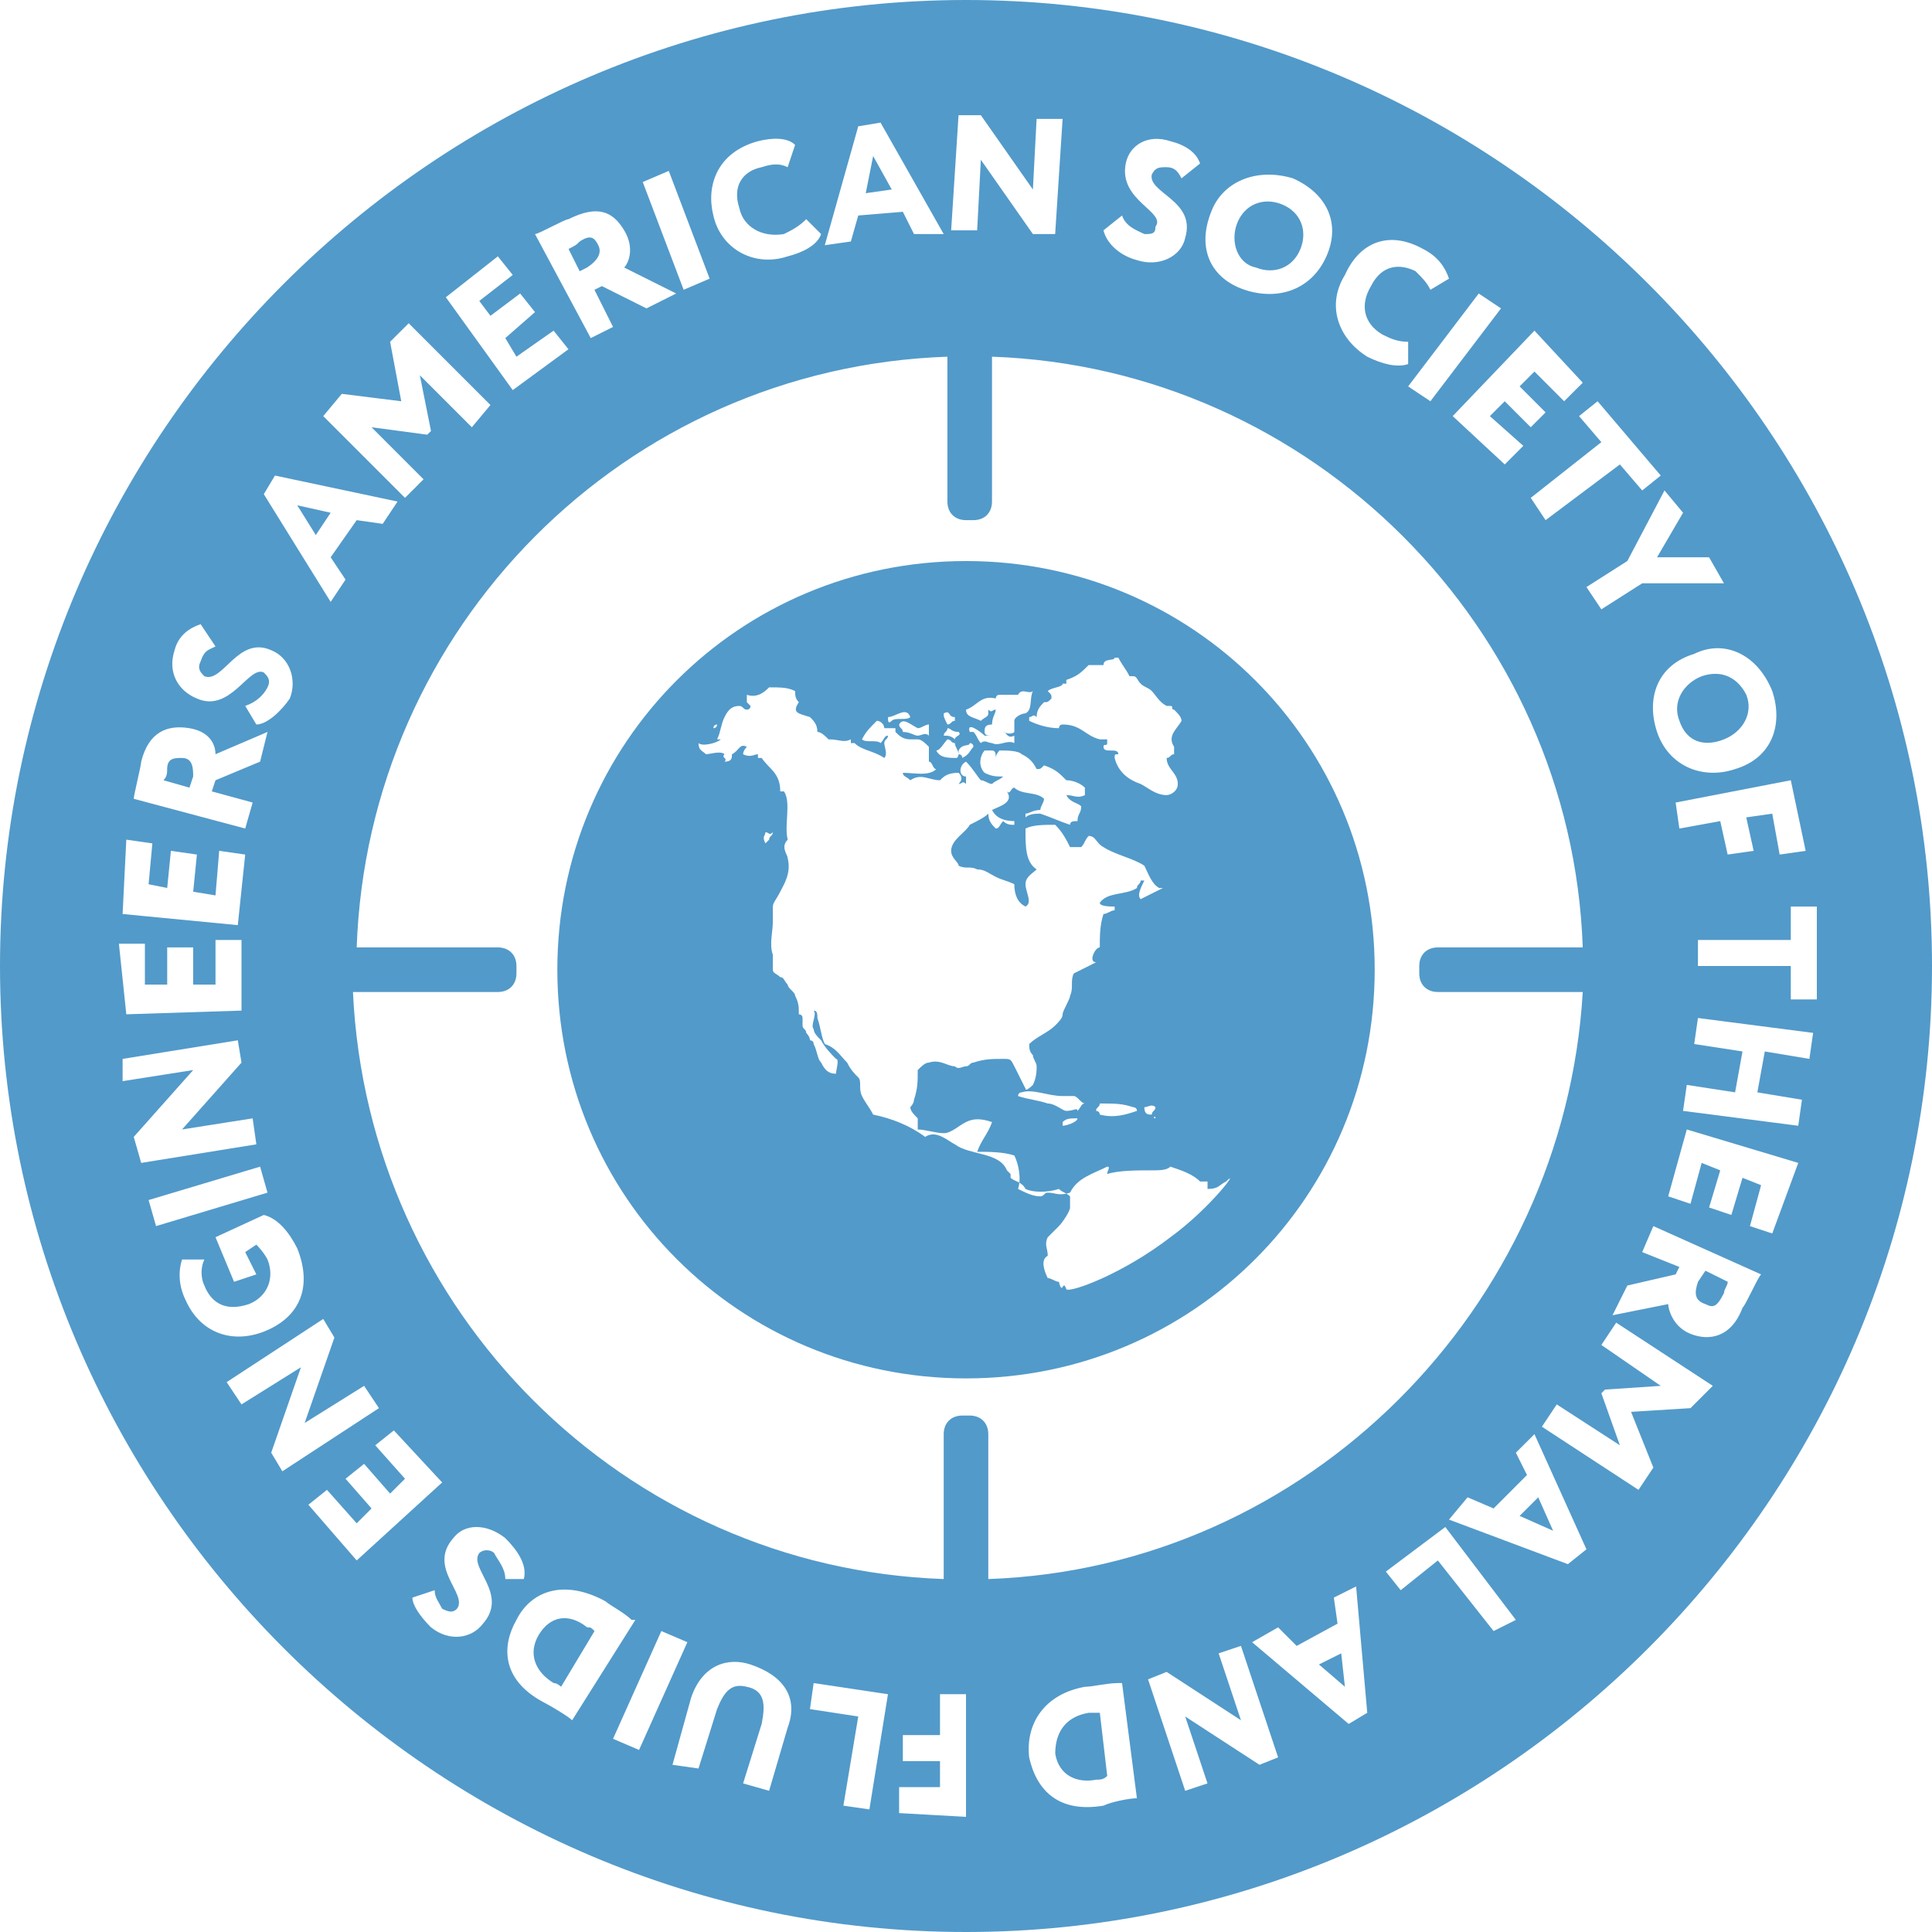
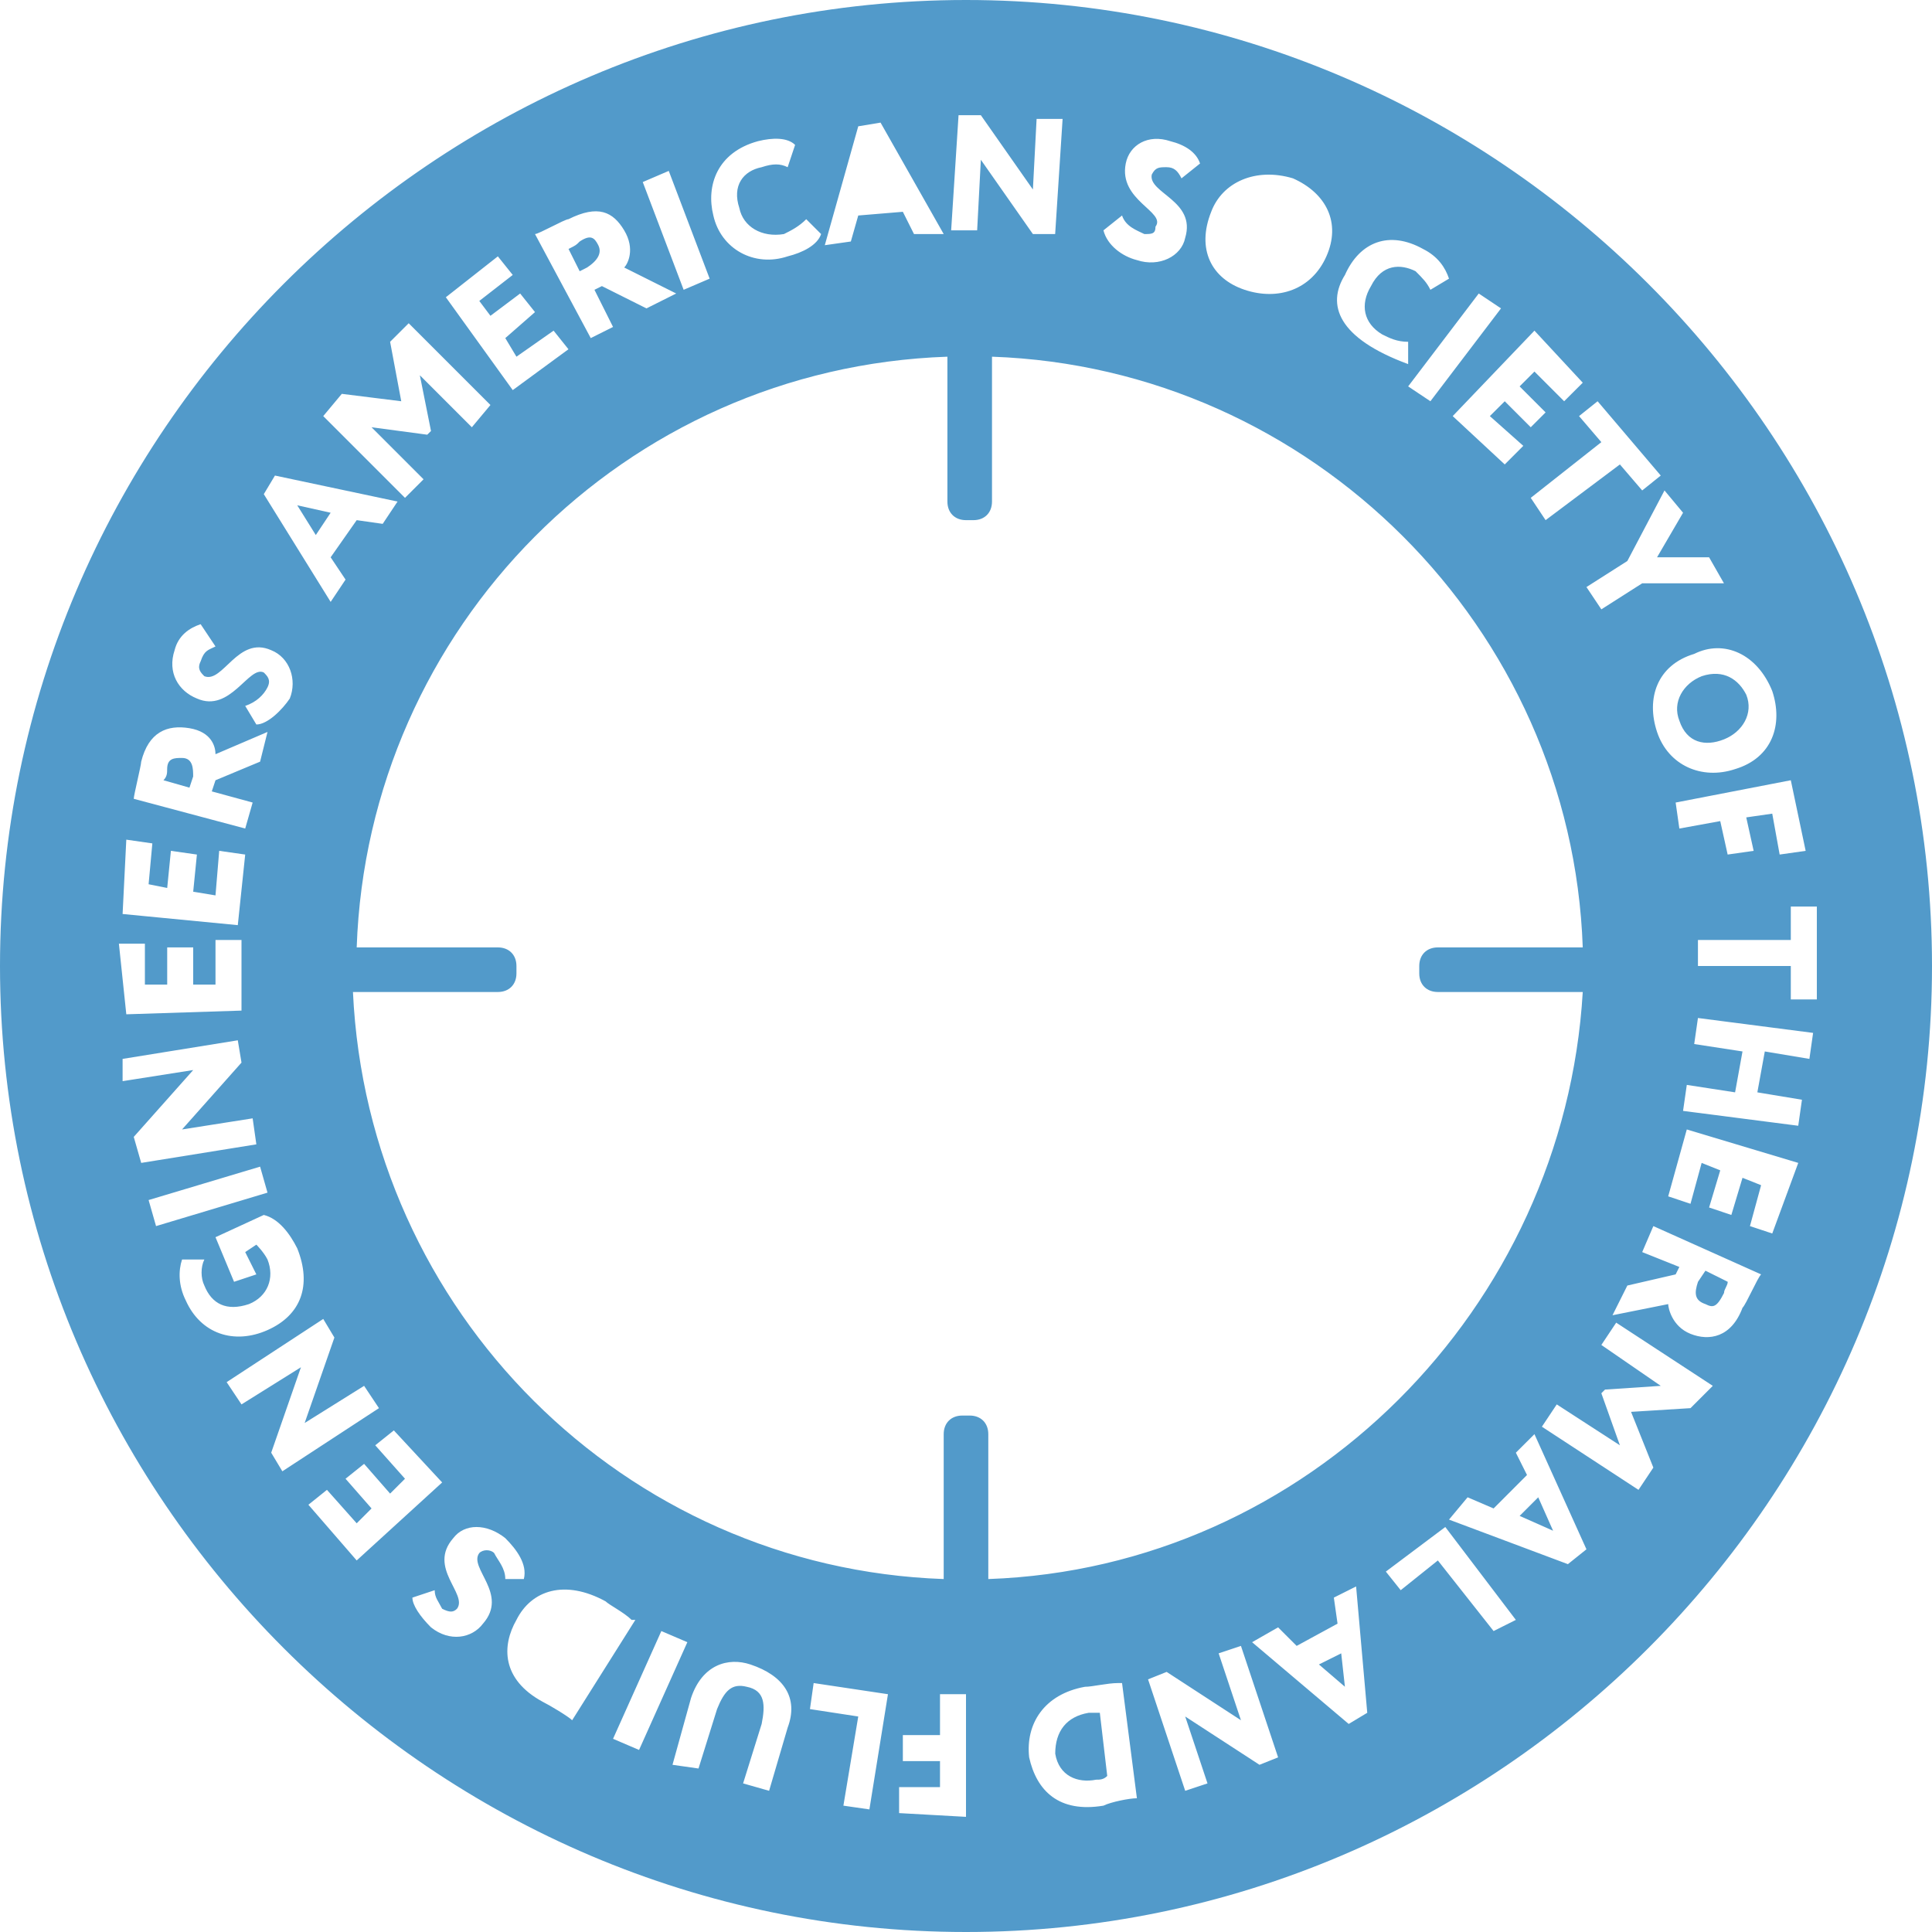
<svg xmlns="http://www.w3.org/2000/svg" width="48" height="48" viewBox="0 0 48 48" fill="none">
  <path d="M27.048 42.554C26.494 42.647 26.217 43.016 26.217 43.57C26.309 44.123 26.771 44.308 27.232 44.216C27.325 44.216 27.417 44.216 27.509 44.123L27.325 42.554C27.232 42.554 27.14 42.554 27.048 42.554Z" fill="#529ACA" />
  <path d="M4.522 18.831C4.338 18.831 4.153 18.831 4.153 19.108C4.153 19.2 4.153 19.292 4.061 19.385L4.707 19.569L4.799 19.292C4.799 19.108 4.799 18.831 4.522 18.831Z" fill="#529ACA" />
-   <path d="M13.387 40.615C13.11 41.077 13.294 41.538 13.756 41.815C13.848 41.815 13.94 41.907 13.94 41.907L14.771 40.523C14.679 40.431 14.679 40.431 14.587 40.431C14.125 40.061 13.664 40.154 13.387 40.615Z" fill="#529ACA" />
  <path d="M7.385 12.554L7.846 13.293L8.215 12.739L7.385 12.554Z" fill="#529ACA" />
  <path d="M32.768 41.353L33.414 41.907L33.322 41.077L32.768 41.353Z" fill="#529ACA" />
-   <path d="M31.202 6.646C31.663 6.831 32.125 6.646 32.31 6.184C32.494 5.723 32.31 5.261 31.848 5.077C31.387 4.892 30.925 5.077 30.74 5.538C30.556 6 30.74 6.554 31.202 6.646Z" fill="#529ACA" />
  <path d="M42.278 16.8C41.817 16.984 41.54 17.446 41.724 17.907C41.909 18.461 42.371 18.553 42.832 18.369C43.294 18.184 43.571 17.723 43.386 17.261C43.201 16.892 42.832 16.615 42.278 16.8Z" fill="#529ACA" />
-   <path d="M21.693 3.877L21.509 4.8L22.155 4.708L21.693 3.877Z" fill="#529ACA" />
  <path d="M14.864 6.092C14.771 5.908 14.679 5.816 14.402 6C14.31 6.092 14.31 6.092 14.125 6.185L14.402 6.739L14.586 6.646C14.864 6.462 14.956 6.277 14.864 6.092Z" fill="#529ACA" />
  <path d="M42.371 32.4C42.556 32.492 42.648 32.492 42.833 32.123C42.833 32.031 42.925 31.939 42.925 31.846L42.371 31.57L42.186 31.846C42.094 32.123 42.094 32.308 42.371 32.4Z" fill="#529ACA" />
-   <path d="M24 0C10.8 0 0 10.8 0 24C0 37.2 10.8 48 24 48C37.2 48 48 37.2 48 24C48 10.8 37.2 0 24 0ZM45.139 24.831H44.492V24H42.185V23.354H44.492V22.523H45.139V24.831ZM44.861 21.139L44.215 21.231L44.031 20.215L43.385 20.308L43.569 21.139L42.923 21.231L42.739 20.4L41.723 20.585L41.631 19.939L44.492 19.385L44.861 21.139ZM44.031 17.169C44.308 18 44.031 18.831 43.108 19.108C42.277 19.385 41.446 19.015 41.169 18.185C40.892 17.354 41.169 16.523 42.092 16.246C42.831 15.877 43.661 16.246 44.031 17.169ZM41.815 12.739L41.169 13.846H42.462L42.831 14.492H40.8L39.785 15.139L39.415 14.585L40.431 13.938L41.354 12.185L41.815 12.739ZM41.261 11.815L40.8 12.185L40.246 11.539L38.4 12.923L38.031 12.369L39.785 10.985L39.231 10.338L39.692 9.969L41.261 11.815ZM39.323 9.508L38.861 9.969L38.123 9.231L37.754 9.6L38.4 10.246L38.031 10.615L37.385 9.969L37.015 10.338L37.846 11.077L37.385 11.539L36.092 10.338L38.123 8.215L39.323 9.508ZM37.292 7.662L35.538 9.969L34.985 9.6L36.739 7.292L37.292 7.662ZM35.354 6.185C35.723 6.369 35.908 6.646 36 6.923L35.538 7.2C35.446 7.015 35.354 6.923 35.169 6.738C34.8 6.554 34.339 6.554 34.062 7.108C33.785 7.569 33.877 8.031 34.339 8.308C34.523 8.4 34.708 8.492 34.985 8.492V9.046C34.708 9.138 34.339 9.046 33.969 8.862C33.231 8.4 32.954 7.569 33.415 6.831C33.785 6 34.523 5.723 35.354 6.185ZM30.092 5.262C30.369 4.523 31.2 4.154 32.123 4.431C32.954 4.8 33.323 5.538 32.954 6.369C32.585 7.2 31.754 7.477 30.923 7.2C30.092 6.923 29.723 6.185 30.092 5.262ZM27.969 4.062C28.061 3.6 28.523 3.323 29.077 3.508C29.446 3.6 29.723 3.785 29.815 4.062L29.354 4.431C29.262 4.246 29.169 4.154 28.985 4.154C28.8 4.154 28.708 4.154 28.615 4.338C28.523 4.8 29.723 4.985 29.446 5.908C29.354 6.369 28.8 6.646 28.246 6.462C27.877 6.369 27.508 6.092 27.415 5.723L27.877 5.354C27.969 5.631 28.246 5.723 28.431 5.815C28.615 5.815 28.708 5.815 28.708 5.631C28.985 5.262 27.785 4.985 27.969 4.062ZM23.815 2.862H24.369L25.662 4.708L25.754 2.954H26.4L26.215 5.815H25.662L24.369 3.969L24.277 5.723H23.631L23.815 2.862ZM21.323 3.138L21.877 3.046L23.446 5.815H22.708L22.431 5.262L21.323 5.354L21.139 6L20.492 6.092L21.323 3.138ZM18.831 3.508C19.2 3.415 19.569 3.415 19.754 3.6L19.569 4.154C19.385 4.062 19.2 4.062 18.923 4.154C18.462 4.246 18.185 4.615 18.369 5.169C18.462 5.631 18.923 5.908 19.477 5.815C19.662 5.723 19.846 5.631 20.031 5.446L20.4 5.815C20.308 6.092 19.939 6.277 19.569 6.369C18.738 6.646 17.908 6.185 17.723 5.354C17.538 4.615 17.815 3.785 18.831 3.508ZM16.615 4.246L17.631 6.923L16.985 7.2L15.969 4.523L16.615 4.246ZM14.123 5.446C14.861 5.077 15.231 5.262 15.508 5.723C15.785 6.185 15.6 6.554 15.508 6.646L16.8 7.292L16.061 7.662L14.954 7.108L14.769 7.2L15.231 8.123L14.677 8.4L13.292 5.815C13.385 5.815 14.031 5.446 14.123 5.446ZM12.369 6.369L12.739 6.831L11.908 7.477L12.185 7.846L12.923 7.292L13.292 7.754L12.554 8.4L12.831 8.862L13.754 8.215L14.123 8.677L12.739 9.692L11.077 7.385L12.369 6.369ZM8.492 9.785L9.969 9.969L9.692 8.492L10.154 8.031L12.185 10.062L11.723 10.615L10.431 9.323L10.708 10.708L10.615 10.8L9.231 10.615L10.523 11.908L10.062 12.369L8.031 10.338L8.492 9.785ZM6.831 11.815L9.877 12.461L9.508 13.015L8.862 12.923L8.215 13.846L8.585 14.4L8.215 14.954L6.554 12.277L6.831 11.815ZM4.338 16.154C4.431 15.785 4.708 15.6 4.985 15.508L5.354 16.061C5.169 16.154 5.077 16.154 4.985 16.431C4.892 16.615 4.985 16.708 5.077 16.8C5.538 16.985 5.908 15.785 6.738 16.154C7.2 16.338 7.385 16.892 7.2 17.354C7.015 17.631 6.646 18 6.369 18L6.092 17.538C6.369 17.446 6.554 17.262 6.646 17.077C6.738 16.892 6.646 16.8 6.554 16.708C6.185 16.523 5.723 17.723 4.892 17.354C4.431 17.169 4.154 16.708 4.338 16.154ZM3.508 18.923C3.692 18.185 4.154 18 4.708 18.092C5.262 18.185 5.354 18.554 5.354 18.738L6.646 18.185L6.462 18.923L5.354 19.385L5.262 19.662L6.277 19.939L6.092 20.585L3.323 19.846C3.323 19.754 3.508 19.015 3.508 18.923ZM3.138 20.861L3.785 20.954L3.692 21.969L4.154 22.061L4.246 21.139L4.892 21.231L4.8 22.154L5.354 22.246L5.446 21.139L6.092 21.231L5.908 22.985L3.046 22.708L3.138 20.861ZM2.954 23.446H3.6V24.462H4.154V23.538H4.8V24.462H5.354V23.354H6V25.108L3.138 25.2L2.954 23.446ZM3.323 28.246L4.8 26.585L3.046 26.861V26.308L5.908 25.846L6 26.4L4.523 28.061L6.277 27.785L6.369 28.431L3.508 28.892L3.323 28.246ZM3.692 29.815L6.462 28.985L6.646 29.631L3.877 30.462L3.692 29.815ZM4.615 32.308C4.431 31.939 4.431 31.569 4.523 31.292H5.077C4.985 31.477 4.985 31.754 5.077 31.939C5.262 32.4 5.631 32.585 6.185 32.4C6.646 32.215 6.831 31.754 6.646 31.292C6.554 31.108 6.369 30.923 6.369 30.923L6.092 31.108L6.369 31.662L5.815 31.846L5.354 30.738L6.554 30.185C6.923 30.277 7.2 30.646 7.385 31.015C7.754 31.939 7.477 32.677 6.646 33.046C5.815 33.415 4.985 33.139 4.615 32.308ZM7.015 36.554L6.738 36.092L7.477 33.969L6 34.892L5.631 34.339L8.031 32.769L8.308 33.231L7.569 35.354L9.046 34.431L9.415 34.985L7.015 36.554ZM7.662 37.385L8.123 37.015L8.862 37.846L9.231 37.477L8.585 36.739L9.046 36.369L9.692 37.108L10.062 36.739L9.323 35.908L9.785 35.538L10.985 36.831L8.862 38.769L7.662 37.385ZM12.277 38.585C12.185 38.492 12 38.492 11.908 38.585C11.631 38.954 12.646 39.6 12 40.339C11.723 40.708 11.169 40.8 10.708 40.431C10.431 40.154 10.246 39.877 10.246 39.692L10.8 39.508C10.8 39.692 10.892 39.785 10.985 39.969C11.169 40.062 11.261 40.062 11.354 39.969C11.631 39.6 10.615 38.954 11.261 38.215C11.539 37.846 12.092 37.846 12.554 38.215C12.831 38.492 13.108 38.861 13.015 39.231H12.554C12.554 38.954 12.369 38.769 12.277 38.585ZM14.215 42.739C14.123 42.646 13.662 42.369 13.477 42.277C12.461 41.723 12.461 40.892 12.831 40.246C13.2 39.508 14.031 39.231 15.046 39.785C15.139 39.877 15.508 40.062 15.692 40.246H15.785L14.215 42.739ZM15.231 43.2L16.431 40.523L17.077 40.8L15.877 43.477L15.231 43.2ZM19.569 42.923L19.108 44.492L18.462 44.308L18.923 42.831C19.015 42.369 19.015 42 18.554 41.908C18.185 41.815 18 42 17.815 42.462L17.354 43.938L16.708 43.846L17.169 42.185C17.446 41.354 18.092 41.169 18.646 41.354C19.477 41.631 19.846 42.185 19.569 42.923ZM21.6 44.954L20.954 44.861L21.323 42.646L20.123 42.462L20.215 41.815L22.061 42.092L21.6 44.954ZM24 45.139L22.338 45.046V44.4H23.354V43.754H22.431V43.108H23.354V42.092H24V45.139ZM24.092 35.169H23.908C23.631 35.169 23.446 35.354 23.446 35.631V39.231C15.508 38.954 9.138 32.585 8.769 24.646H12.369C12.646 24.646 12.831 24.462 12.831 24.185V24C12.831 23.723 12.646 23.538 12.369 23.538H8.862C9.138 15.6 15.508 9.138 23.538 8.862V12.461C23.538 12.739 23.723 12.923 24 12.923H24.185C24.462 12.923 24.646 12.739 24.646 12.461V8.862C32.585 9.138 39.046 15.6 39.323 23.538H35.723C35.446 23.538 35.261 23.723 35.261 24V24.185C35.261 24.462 35.446 24.646 35.723 24.646H39.323C38.861 32.492 32.492 38.954 24.554 39.231V35.631C24.554 35.354 24.369 35.169 24.092 35.169ZM28.246 44.677C28.061 44.677 27.6 44.769 27.415 44.861C26.308 45.046 25.754 44.492 25.569 43.661C25.477 42.831 25.939 42.092 26.954 41.908C27.139 41.908 27.508 41.815 27.785 41.815H27.877L28.246 44.677ZM31.292 43.846L29.446 42.646L30 44.308L29.446 44.492L28.523 41.723L28.985 41.538L30.831 42.739L30.277 41.077L30.831 40.892L31.754 43.661L31.292 43.846ZM33.508 42.831L31.108 40.8L31.754 40.431L32.215 40.892L33.231 40.339L33.139 39.692L33.692 39.415L33.969 42.554L33.508 42.831ZM37.108 40.523L35.723 38.769L34.8 39.508L34.431 39.046L35.908 37.938L37.661 40.246L37.108 40.523ZM38.954 38.861L36 37.754L36.462 37.2L37.108 37.477L37.938 36.646L37.661 36.092L38.123 35.631L39.415 38.492L38.954 38.861ZM42 34.985L40.523 35.077L41.077 36.462L40.708 37.015L38.308 35.446L38.677 34.892L40.246 35.908L39.785 34.615L39.877 34.523L41.261 34.431L39.785 33.415L40.154 32.861L42.554 34.431L42 34.985ZM43.292 32.492C43.015 33.231 42.462 33.323 42 33.139C41.538 32.954 41.446 32.492 41.446 32.4L40.062 32.677L40.431 31.939L41.631 31.662L41.723 31.477L40.8 31.108L41.077 30.462L43.754 31.662C43.661 31.754 43.385 32.4 43.292 32.492ZM44.031 30.646L43.477 30.462L43.754 29.446L43.292 29.262L43.015 30.185L42.462 30L42.739 29.077L42.277 28.892L42 29.908L41.446 29.723L41.908 28.061L44.677 28.892L44.031 30.646ZM44.954 26.308L43.846 26.123L43.661 27.139L44.769 27.323L44.677 27.969L41.815 27.6L41.908 26.954L43.108 27.139L43.292 26.123L42.092 25.939L42.185 25.292L45.046 25.662L44.954 26.308Z" fill="#529ACA" />
+   <path d="M24 0C10.8 0 0 10.8 0 24C0 37.2 10.8 48 24 48C37.2 48 48 37.2 48 24C48 10.8 37.2 0 24 0ZM45.139 24.831H44.492V24H42.185V23.354H44.492V22.523H45.139V24.831ZM44.861 21.139L44.215 21.231L44.031 20.215L43.385 20.308L43.569 21.139L42.923 21.231L42.739 20.4L41.723 20.585L41.631 19.939L44.492 19.385L44.861 21.139ZM44.031 17.169C44.308 18 44.031 18.831 43.108 19.108C42.277 19.385 41.446 19.015 41.169 18.185C40.892 17.354 41.169 16.523 42.092 16.246C42.831 15.877 43.661 16.246 44.031 17.169ZM41.815 12.739L41.169 13.846H42.462L42.831 14.492H40.8L39.785 15.139L39.415 14.585L40.431 13.938L41.354 12.185L41.815 12.739ZM41.261 11.815L40.8 12.185L40.246 11.539L38.4 12.923L38.031 12.369L39.785 10.985L39.231 10.338L39.692 9.969L41.261 11.815ZM39.323 9.508L38.861 9.969L38.123 9.231L37.754 9.6L38.4 10.246L38.031 10.615L37.385 9.969L37.015 10.338L37.846 11.077L37.385 11.539L36.092 10.338L38.123 8.215L39.323 9.508ZM37.292 7.662L35.538 9.969L34.985 9.6L36.739 7.292L37.292 7.662ZM35.354 6.185C35.723 6.369 35.908 6.646 36 6.923L35.538 7.2C35.446 7.015 35.354 6.923 35.169 6.738C34.8 6.554 34.339 6.554 34.062 7.108C33.785 7.569 33.877 8.031 34.339 8.308C34.523 8.4 34.708 8.492 34.985 8.492V9.046C33.231 8.4 32.954 7.569 33.415 6.831C33.785 6 34.523 5.723 35.354 6.185ZM30.092 5.262C30.369 4.523 31.2 4.154 32.123 4.431C32.954 4.8 33.323 5.538 32.954 6.369C32.585 7.2 31.754 7.477 30.923 7.2C30.092 6.923 29.723 6.185 30.092 5.262ZM27.969 4.062C28.061 3.6 28.523 3.323 29.077 3.508C29.446 3.6 29.723 3.785 29.815 4.062L29.354 4.431C29.262 4.246 29.169 4.154 28.985 4.154C28.8 4.154 28.708 4.154 28.615 4.338C28.523 4.8 29.723 4.985 29.446 5.908C29.354 6.369 28.8 6.646 28.246 6.462C27.877 6.369 27.508 6.092 27.415 5.723L27.877 5.354C27.969 5.631 28.246 5.723 28.431 5.815C28.615 5.815 28.708 5.815 28.708 5.631C28.985 5.262 27.785 4.985 27.969 4.062ZM23.815 2.862H24.369L25.662 4.708L25.754 2.954H26.4L26.215 5.815H25.662L24.369 3.969L24.277 5.723H23.631L23.815 2.862ZM21.323 3.138L21.877 3.046L23.446 5.815H22.708L22.431 5.262L21.323 5.354L21.139 6L20.492 6.092L21.323 3.138ZM18.831 3.508C19.2 3.415 19.569 3.415 19.754 3.6L19.569 4.154C19.385 4.062 19.2 4.062 18.923 4.154C18.462 4.246 18.185 4.615 18.369 5.169C18.462 5.631 18.923 5.908 19.477 5.815C19.662 5.723 19.846 5.631 20.031 5.446L20.4 5.815C20.308 6.092 19.939 6.277 19.569 6.369C18.738 6.646 17.908 6.185 17.723 5.354C17.538 4.615 17.815 3.785 18.831 3.508ZM16.615 4.246L17.631 6.923L16.985 7.2L15.969 4.523L16.615 4.246ZM14.123 5.446C14.861 5.077 15.231 5.262 15.508 5.723C15.785 6.185 15.6 6.554 15.508 6.646L16.8 7.292L16.061 7.662L14.954 7.108L14.769 7.2L15.231 8.123L14.677 8.4L13.292 5.815C13.385 5.815 14.031 5.446 14.123 5.446ZM12.369 6.369L12.739 6.831L11.908 7.477L12.185 7.846L12.923 7.292L13.292 7.754L12.554 8.4L12.831 8.862L13.754 8.215L14.123 8.677L12.739 9.692L11.077 7.385L12.369 6.369ZM8.492 9.785L9.969 9.969L9.692 8.492L10.154 8.031L12.185 10.062L11.723 10.615L10.431 9.323L10.708 10.708L10.615 10.8L9.231 10.615L10.523 11.908L10.062 12.369L8.031 10.338L8.492 9.785ZM6.831 11.815L9.877 12.461L9.508 13.015L8.862 12.923L8.215 13.846L8.585 14.4L8.215 14.954L6.554 12.277L6.831 11.815ZM4.338 16.154C4.431 15.785 4.708 15.6 4.985 15.508L5.354 16.061C5.169 16.154 5.077 16.154 4.985 16.431C4.892 16.615 4.985 16.708 5.077 16.8C5.538 16.985 5.908 15.785 6.738 16.154C7.2 16.338 7.385 16.892 7.2 17.354C7.015 17.631 6.646 18 6.369 18L6.092 17.538C6.369 17.446 6.554 17.262 6.646 17.077C6.738 16.892 6.646 16.8 6.554 16.708C6.185 16.523 5.723 17.723 4.892 17.354C4.431 17.169 4.154 16.708 4.338 16.154ZM3.508 18.923C3.692 18.185 4.154 18 4.708 18.092C5.262 18.185 5.354 18.554 5.354 18.738L6.646 18.185L6.462 18.923L5.354 19.385L5.262 19.662L6.277 19.939L6.092 20.585L3.323 19.846C3.323 19.754 3.508 19.015 3.508 18.923ZM3.138 20.861L3.785 20.954L3.692 21.969L4.154 22.061L4.246 21.139L4.892 21.231L4.8 22.154L5.354 22.246L5.446 21.139L6.092 21.231L5.908 22.985L3.046 22.708L3.138 20.861ZM2.954 23.446H3.6V24.462H4.154V23.538H4.8V24.462H5.354V23.354H6V25.108L3.138 25.2L2.954 23.446ZM3.323 28.246L4.8 26.585L3.046 26.861V26.308L5.908 25.846L6 26.4L4.523 28.061L6.277 27.785L6.369 28.431L3.508 28.892L3.323 28.246ZM3.692 29.815L6.462 28.985L6.646 29.631L3.877 30.462L3.692 29.815ZM4.615 32.308C4.431 31.939 4.431 31.569 4.523 31.292H5.077C4.985 31.477 4.985 31.754 5.077 31.939C5.262 32.4 5.631 32.585 6.185 32.4C6.646 32.215 6.831 31.754 6.646 31.292C6.554 31.108 6.369 30.923 6.369 30.923L6.092 31.108L6.369 31.662L5.815 31.846L5.354 30.738L6.554 30.185C6.923 30.277 7.2 30.646 7.385 31.015C7.754 31.939 7.477 32.677 6.646 33.046C5.815 33.415 4.985 33.139 4.615 32.308ZM7.015 36.554L6.738 36.092L7.477 33.969L6 34.892L5.631 34.339L8.031 32.769L8.308 33.231L7.569 35.354L9.046 34.431L9.415 34.985L7.015 36.554ZM7.662 37.385L8.123 37.015L8.862 37.846L9.231 37.477L8.585 36.739L9.046 36.369L9.692 37.108L10.062 36.739L9.323 35.908L9.785 35.538L10.985 36.831L8.862 38.769L7.662 37.385ZM12.277 38.585C12.185 38.492 12 38.492 11.908 38.585C11.631 38.954 12.646 39.6 12 40.339C11.723 40.708 11.169 40.8 10.708 40.431C10.431 40.154 10.246 39.877 10.246 39.692L10.8 39.508C10.8 39.692 10.892 39.785 10.985 39.969C11.169 40.062 11.261 40.062 11.354 39.969C11.631 39.6 10.615 38.954 11.261 38.215C11.539 37.846 12.092 37.846 12.554 38.215C12.831 38.492 13.108 38.861 13.015 39.231H12.554C12.554 38.954 12.369 38.769 12.277 38.585ZM14.215 42.739C14.123 42.646 13.662 42.369 13.477 42.277C12.461 41.723 12.461 40.892 12.831 40.246C13.2 39.508 14.031 39.231 15.046 39.785C15.139 39.877 15.508 40.062 15.692 40.246H15.785L14.215 42.739ZM15.231 43.2L16.431 40.523L17.077 40.8L15.877 43.477L15.231 43.2ZM19.569 42.923L19.108 44.492L18.462 44.308L18.923 42.831C19.015 42.369 19.015 42 18.554 41.908C18.185 41.815 18 42 17.815 42.462L17.354 43.938L16.708 43.846L17.169 42.185C17.446 41.354 18.092 41.169 18.646 41.354C19.477 41.631 19.846 42.185 19.569 42.923ZM21.6 44.954L20.954 44.861L21.323 42.646L20.123 42.462L20.215 41.815L22.061 42.092L21.6 44.954ZM24 45.139L22.338 45.046V44.4H23.354V43.754H22.431V43.108H23.354V42.092H24V45.139ZM24.092 35.169H23.908C23.631 35.169 23.446 35.354 23.446 35.631V39.231C15.508 38.954 9.138 32.585 8.769 24.646H12.369C12.646 24.646 12.831 24.462 12.831 24.185V24C12.831 23.723 12.646 23.538 12.369 23.538H8.862C9.138 15.6 15.508 9.138 23.538 8.862V12.461C23.538 12.739 23.723 12.923 24 12.923H24.185C24.462 12.923 24.646 12.739 24.646 12.461V8.862C32.585 9.138 39.046 15.6 39.323 23.538H35.723C35.446 23.538 35.261 23.723 35.261 24V24.185C35.261 24.462 35.446 24.646 35.723 24.646H39.323C38.861 32.492 32.492 38.954 24.554 39.231V35.631C24.554 35.354 24.369 35.169 24.092 35.169ZM28.246 44.677C28.061 44.677 27.6 44.769 27.415 44.861C26.308 45.046 25.754 44.492 25.569 43.661C25.477 42.831 25.939 42.092 26.954 41.908C27.139 41.908 27.508 41.815 27.785 41.815H27.877L28.246 44.677ZM31.292 43.846L29.446 42.646L30 44.308L29.446 44.492L28.523 41.723L28.985 41.538L30.831 42.739L30.277 41.077L30.831 40.892L31.754 43.661L31.292 43.846ZM33.508 42.831L31.108 40.8L31.754 40.431L32.215 40.892L33.231 40.339L33.139 39.692L33.692 39.415L33.969 42.554L33.508 42.831ZM37.108 40.523L35.723 38.769L34.8 39.508L34.431 39.046L35.908 37.938L37.661 40.246L37.108 40.523ZM38.954 38.861L36 37.754L36.462 37.2L37.108 37.477L37.938 36.646L37.661 36.092L38.123 35.631L39.415 38.492L38.954 38.861ZM42 34.985L40.523 35.077L41.077 36.462L40.708 37.015L38.308 35.446L38.677 34.892L40.246 35.908L39.785 34.615L39.877 34.523L41.261 34.431L39.785 33.415L40.154 32.861L42.554 34.431L42 34.985ZM43.292 32.492C43.015 33.231 42.462 33.323 42 33.139C41.538 32.954 41.446 32.492 41.446 32.4L40.062 32.677L40.431 31.939L41.631 31.662L41.723 31.477L40.8 31.108L41.077 30.462L43.754 31.662C43.661 31.754 43.385 32.4 43.292 32.492ZM44.031 30.646L43.477 30.462L43.754 29.446L43.292 29.262L43.015 30.185L42.462 30L42.739 29.077L42.277 28.892L42 29.908L41.446 29.723L41.908 28.061L44.677 28.892L44.031 30.646ZM44.954 26.308L43.846 26.123L43.661 27.139L44.769 27.323L44.677 27.969L41.815 27.6L41.908 26.954L43.108 27.139L43.292 26.123L42.092 25.939L42.185 25.292L45.046 25.662L44.954 26.308Z" fill="#529ACA" />
  <path d="M38.586 38.031L38.217 37.2L37.755 37.662L38.586 38.031Z" fill="#529ACA" />
-   <path fill-rule="evenodd" clip-rule="evenodd" d="M24.001 13.939C18.37 13.939 13.847 18.462 13.847 24.092C13.847 29.723 18.37 34.246 24.001 34.246C29.631 34.246 34.154 29.723 34.154 24.092C34.154 18.462 29.631 13.939 24.001 13.939ZM25.939 17.446C26.031 17.446 26.031 17.446 26.124 17.354C26.124 17.262 26.124 17.262 26.031 17.169C26.124 17.077 26.401 17.077 26.401 16.985C26.493 16.985 26.493 16.985 26.493 16.985V16.892C26.77 16.8 26.862 16.708 27.047 16.523C27.231 16.523 27.324 16.523 27.416 16.523C27.416 16.339 27.693 16.431 27.693 16.339C27.785 16.339 27.785 16.339 27.785 16.339C27.878 16.523 27.97 16.616 28.062 16.8C28.154 16.8 28.154 16.8 28.154 16.8C28.247 16.8 28.247 16.892 28.339 16.985C28.431 17.077 28.524 17.077 28.616 17.169C28.708 17.262 28.801 17.446 28.985 17.539H29.078C29.17 17.539 29.078 17.631 29.17 17.631C29.262 17.723 29.355 17.816 29.355 17.908C29.262 18.092 28.985 18.277 29.17 18.554C29.17 18.646 29.17 18.646 29.17 18.739C29.078 18.739 29.078 18.831 28.985 18.831C28.985 19.108 29.262 19.2 29.262 19.477C29.262 19.662 29.078 19.754 28.985 19.754C28.708 19.754 28.524 19.569 28.339 19.477C28.062 19.385 27.785 19.2 27.693 18.831C27.693 18.739 27.693 18.739 27.785 18.739C27.785 18.554 27.416 18.739 27.416 18.554C27.416 18.462 27.508 18.554 27.508 18.462C27.508 18.369 27.508 18.369 27.508 18.369C27.416 18.369 27.416 18.369 27.324 18.369C26.954 18.277 26.862 18 26.401 18C26.308 18 26.308 18.092 26.308 18.092C26.031 18.092 25.755 18 25.57 17.908V17.816C25.662 17.816 25.662 17.723 25.755 17.816C25.755 17.631 25.847 17.539 25.939 17.446ZM24.462 18.277C24.555 18.277 24.555 18.277 24.647 18.277C24.555 18.277 24.462 18.277 24.462 18.185C24.462 18.092 24.462 18 24.647 18C24.647 17.816 24.739 17.723 24.739 17.631C24.647 17.631 24.647 17.723 24.555 17.631V17.723C24.555 17.816 24.462 17.816 24.37 17.908C24.185 17.816 24.001 17.816 24.001 17.631C24.278 17.539 24.37 17.262 24.739 17.354C24.739 17.354 24.739 17.262 24.831 17.262C25.016 17.262 25.108 17.262 25.293 17.262C25.385 17.077 25.57 17.262 25.662 17.169C25.57 17.354 25.662 17.631 25.478 17.723C25.385 17.723 25.201 17.816 25.201 17.908C25.201 18 25.201 18.092 25.201 18.185C25.108 18.277 24.924 18.185 24.924 18.185C25.016 18.185 25.016 18.369 25.201 18.277C25.201 18.277 25.201 18.369 25.201 18.462C25.016 18.369 24.831 18.554 24.647 18.462C24.555 18.462 24.462 18.369 24.37 18.462C24.278 18.369 24.278 18.277 24.185 18.185H24.093C24.001 17.908 24.37 18.185 24.462 18.277ZM24.093 18.462C24.185 18.462 24.185 18.554 24.185 18.554C24.093 18.646 24.093 18.739 23.908 18.831C23.908 18.831 23.908 18.739 23.816 18.739V18.646C23.908 18.462 24.093 18.554 24.093 18.462ZM23.447 17.723C23.631 17.631 23.539 17.816 23.724 17.816V17.908C23.631 17.908 23.631 18 23.539 18C23.447 17.816 23.447 17.816 23.447 17.723ZM23.539 18.092C23.631 18.092 23.631 18.185 23.816 18.185C23.908 18.277 23.724 18.277 23.724 18.369C23.631 18.277 23.539 18.277 23.447 18.277C23.447 18.185 23.539 18.185 23.539 18.092ZM23.539 18.369C23.631 18.369 23.631 18.462 23.724 18.462C23.724 18.554 23.816 18.646 23.816 18.739C23.816 18.831 23.724 18.831 23.816 18.831C23.539 18.831 23.355 18.831 23.262 18.646C23.355 18.646 23.447 18.462 23.539 18.369ZM23.078 18C23.078 18.092 23.078 18.185 23.078 18.277C22.985 18.185 22.893 18.277 22.801 18.277C22.708 18.277 22.616 18.185 22.431 18.185C22.431 18.092 22.339 18.092 22.339 18C22.431 17.816 22.616 18 22.801 18.092C22.893 18.092 22.985 18 23.078 18ZM22.062 17.816C22.247 17.816 22.524 17.539 22.616 17.816C22.524 17.908 22.247 17.816 22.154 17.908C22.062 18 22.062 17.908 22.062 17.816C22.062 17.908 22.062 17.908 22.062 17.816ZM17.816 18C17.816 18 17.816 18.092 17.724 18.092C17.724 18 17.816 18 17.816 18ZM19.016 20.677C19.108 20.677 19.108 20.769 19.201 20.677C19.201 20.769 19.108 20.769 19.108 20.862L19.016 20.954C18.924 20.769 19.016 20.769 19.016 20.677ZM29.078 30.739C27.878 31.662 26.585 32.123 26.493 32.031C26.401 31.754 26.401 32.215 26.308 31.846C26.216 31.846 26.124 31.754 26.031 31.754C25.939 31.569 25.847 31.292 26.031 31.2C26.031 31.015 25.939 30.923 26.031 30.739C26.124 30.646 26.216 30.554 26.308 30.462C26.401 30.369 26.585 30.092 26.585 30C26.585 29.908 26.585 29.816 26.585 29.723C26.493 29.631 26.401 29.631 26.308 29.539C26.031 29.631 25.662 29.631 25.478 29.539C25.385 29.354 25.201 29.354 25.108 29.262C25.108 29.262 25.108 29.262 25.108 29.169L25.016 29.077C24.831 28.616 24.093 28.708 23.724 28.431C23.539 28.339 23.262 28.062 22.985 28.246C22.616 27.969 22.154 27.785 21.693 27.692C21.601 27.508 21.508 27.416 21.416 27.231C21.324 27.046 21.416 26.862 21.324 26.769C21.231 26.677 21.139 26.585 21.047 26.4C20.862 26.215 20.77 26.031 20.493 25.939C20.401 25.754 20.401 25.569 20.308 25.292C20.308 25.2 20.308 25.108 20.216 25.108C20.308 25.2 20.124 25.477 20.216 25.569C20.216 25.662 20.308 25.754 20.401 25.846C20.493 26.031 20.678 26.215 20.77 26.308C20.862 26.308 20.77 26.585 20.77 26.677C20.585 26.677 20.493 26.585 20.401 26.4C20.308 26.308 20.308 26.123 20.216 25.939C20.216 25.846 20.124 25.846 20.124 25.846C20.124 25.754 20.031 25.662 20.031 25.662C20.031 25.569 19.939 25.569 19.939 25.477C19.939 25.385 19.939 25.385 19.939 25.292C19.939 25.2 19.847 25.2 19.847 25.2C19.847 25.015 19.847 24.923 19.755 24.739C19.755 24.646 19.57 24.554 19.57 24.462C19.478 24.369 19.478 24.277 19.385 24.277C19.293 24.185 19.201 24.185 19.201 24.092C19.201 24.092 19.201 24 19.201 23.908C19.201 23.816 19.201 23.816 19.201 23.723C19.108 23.446 19.201 23.169 19.201 22.892C19.201 22.8 19.201 22.708 19.201 22.523C19.201 22.431 19.293 22.339 19.385 22.154C19.478 21.969 19.662 21.692 19.57 21.323C19.57 21.231 19.385 21.046 19.57 20.862C19.478 20.492 19.662 19.939 19.478 19.662H19.385C19.385 19.2 19.108 19.108 18.924 18.831H18.831C18.831 18.739 18.831 18.739 18.831 18.739C18.739 18.739 18.647 18.831 18.462 18.739C18.462 18.646 18.555 18.554 18.555 18.554C18.37 18.462 18.37 18.646 18.185 18.739C18.185 18.831 18.185 18.923 18.001 18.923C18.093 18.831 17.908 18.831 18.001 18.739C17.908 18.646 17.631 18.739 17.539 18.739C17.447 18.646 17.355 18.646 17.355 18.462C17.447 18.554 17.816 18.462 17.908 18.369H17.816C17.908 18.185 17.908 18 18.001 17.816C18.093 17.631 18.185 17.539 18.37 17.539C18.462 17.539 18.462 17.631 18.555 17.631C18.647 17.631 18.647 17.539 18.647 17.539L18.555 17.446C18.555 17.354 18.555 17.262 18.555 17.262C18.831 17.354 19.016 17.169 19.108 17.077C19.385 17.077 19.57 17.077 19.755 17.169C19.755 17.262 19.755 17.354 19.847 17.446C19.662 17.723 19.847 17.723 20.124 17.816C20.216 17.908 20.308 18 20.308 18.185C20.401 18.185 20.493 18.277 20.585 18.369C20.862 18.369 20.954 18.462 21.139 18.369V18.462H21.231C21.416 18.646 21.693 18.646 21.97 18.831C22.062 18.739 21.97 18.554 21.97 18.462C21.97 18.369 22.062 18.369 22.062 18.277C21.97 18.277 21.97 18.369 21.878 18.462C21.785 18.369 21.508 18.462 21.416 18.369C21.508 18.185 21.601 18.092 21.785 17.908C21.878 17.908 21.97 18 21.97 18.092C22.062 18.092 22.154 18.092 22.247 18.092C22.247 18.185 22.247 18.185 22.247 18.185C22.339 18.277 22.431 18.369 22.616 18.369C22.708 18.369 22.708 18.369 22.801 18.369C22.893 18.369 22.985 18.462 23.078 18.554C23.078 18.646 23.078 18.739 23.078 18.923C23.17 18.923 23.17 19.108 23.262 19.108C23.078 19.292 22.708 19.2 22.431 19.2C22.431 19.292 22.524 19.292 22.616 19.385C22.893 19.2 23.078 19.385 23.355 19.385C23.447 19.292 23.539 19.2 23.816 19.2C23.908 19.292 23.908 19.385 23.816 19.477C23.908 19.477 23.908 19.385 24.001 19.477C24.001 19.385 24.001 19.292 24.001 19.292C23.816 19.292 23.816 19.015 24.001 18.923C24.185 19.108 24.278 19.292 24.37 19.385C24.462 19.385 24.555 19.477 24.647 19.477C24.739 19.385 24.831 19.385 24.924 19.292C24.739 19.292 24.647 19.292 24.462 19.2C24.278 19.015 24.37 18.739 24.462 18.646C24.555 18.646 24.555 18.646 24.647 18.646C24.739 18.646 24.739 18.739 24.739 18.831C24.739 18.739 24.831 18.646 24.831 18.646C25.016 18.646 25.293 18.646 25.385 18.739C25.57 18.831 25.662 18.923 25.755 19.108C25.847 19.108 25.847 19.108 25.939 19.015C26.216 19.108 26.308 19.2 26.493 19.385C26.678 19.385 26.862 19.477 26.954 19.569C26.954 19.662 26.954 19.662 26.954 19.754C26.77 19.846 26.678 19.754 26.493 19.754C26.585 19.939 26.77 19.939 26.862 20.031C26.862 20.215 26.77 20.215 26.77 20.4C26.678 20.4 26.585 20.4 26.585 20.492C26.308 20.4 26.124 20.308 25.847 20.215C25.755 20.215 25.57 20.215 25.478 20.308C25.478 20.215 25.478 20.215 25.478 20.215C25.57 20.215 25.662 20.123 25.847 20.123C25.847 20.031 25.939 19.939 25.939 19.846C25.755 19.662 25.385 19.754 25.201 19.569C25.108 19.569 25.108 19.754 25.016 19.662C25.201 19.939 24.831 20.031 24.647 20.123C24.739 20.308 24.924 20.4 25.201 20.4V20.492C25.108 20.492 25.016 20.492 24.924 20.4C24.831 20.492 24.831 20.585 24.739 20.585C24.647 20.492 24.555 20.4 24.555 20.215C24.462 20.308 24.278 20.4 24.093 20.492C24.001 20.677 23.631 20.862 23.631 21.139C23.631 21.323 23.816 21.416 23.816 21.508C24.001 21.6 24.093 21.508 24.278 21.6C24.462 21.6 24.555 21.692 24.739 21.785C24.924 21.877 25.016 21.877 25.201 21.969C25.201 22.246 25.293 22.431 25.478 22.523C25.662 22.431 25.478 22.154 25.478 21.969C25.478 21.785 25.662 21.692 25.755 21.6C25.478 21.416 25.478 21.046 25.478 20.585C25.662 20.492 25.939 20.492 26.216 20.492C26.401 20.677 26.493 20.862 26.585 21.046C26.678 21.046 26.77 21.046 26.862 21.046C26.954 20.954 26.954 20.862 27.047 20.769C27.231 20.769 27.231 20.954 27.416 21.046C27.693 21.231 28.154 21.323 28.431 21.508C28.524 21.692 28.616 21.969 28.801 22.062C28.893 22.062 28.893 22.062 28.893 22.062C28.708 22.154 28.524 22.246 28.339 22.339C28.247 22.246 28.339 22.062 28.431 21.877H28.339C28.339 21.969 28.247 21.969 28.247 22.062C27.97 22.246 27.508 22.154 27.324 22.431C27.324 22.523 27.601 22.523 27.693 22.523C27.693 22.616 27.693 22.616 27.693 22.616C27.601 22.616 27.508 22.708 27.416 22.708C27.324 22.985 27.324 23.262 27.324 23.539C27.231 23.539 27.139 23.723 27.139 23.816C27.139 23.908 27.231 23.908 27.231 23.908C27.047 24 26.862 24.092 26.678 24.185C26.585 24.369 26.678 24.554 26.585 24.739C26.585 24.831 26.401 25.108 26.401 25.2C26.401 25.292 26.308 25.385 26.216 25.477C26.031 25.662 25.755 25.754 25.57 25.939C25.57 26.031 25.57 26.123 25.662 26.215C25.662 26.308 25.755 26.4 25.755 26.492C25.755 26.585 25.755 26.769 25.662 26.954C25.662 26.954 25.478 27.139 25.478 27.046C25.385 26.862 25.293 26.677 25.201 26.492C25.108 26.308 25.108 26.308 24.924 26.308C24.647 26.308 24.462 26.308 24.185 26.4C24.093 26.4 24.093 26.492 24.001 26.492C23.908 26.492 23.816 26.585 23.724 26.492C23.539 26.492 23.355 26.308 23.078 26.4C22.985 26.4 22.893 26.492 22.801 26.585C22.801 26.862 22.801 27.046 22.708 27.323C22.708 27.416 22.616 27.508 22.616 27.508C22.616 27.6 22.708 27.692 22.801 27.785C22.801 27.877 22.801 27.969 22.801 28.062C22.985 28.062 23.262 28.154 23.447 28.154C23.631 28.154 23.816 27.969 24.001 27.877C24.185 27.785 24.37 27.785 24.647 27.877C24.555 28.154 24.37 28.339 24.278 28.616C24.555 28.616 24.924 28.616 25.201 28.708C25.293 28.892 25.385 29.262 25.293 29.539C25.478 29.631 25.662 29.723 25.847 29.723C25.939 29.723 25.939 29.631 26.031 29.631C26.216 29.631 26.308 29.723 26.585 29.631C26.77 29.262 27.139 29.169 27.508 28.985C27.601 28.985 27.508 29.077 27.508 29.169C27.785 29.077 28.247 29.077 28.616 29.077C28.801 29.077 28.985 29.077 29.078 28.985C29.355 29.077 29.631 29.169 29.816 29.354H30.001C30.001 29.354 30.001 29.446 30.001 29.539C30.278 29.539 30.278 29.446 30.462 29.354C30.831 28.985 30.093 30 29.078 30.739ZM28.616 27.692C28.524 27.692 28.431 27.692 28.431 27.508C28.524 27.508 28.616 27.416 28.708 27.508C28.708 27.6 28.616 27.6 28.616 27.692ZM28.708 27.785C28.616 27.785 28.616 27.785 28.708 27.785C28.524 27.785 28.616 27.785 28.708 27.785C28.708 27.692 28.616 27.785 28.708 27.785ZM28.247 27.6C27.97 27.692 27.693 27.785 27.324 27.692C27.324 27.6 27.231 27.6 27.231 27.6C27.231 27.508 27.324 27.508 27.324 27.416C27.693 27.416 27.878 27.416 28.154 27.508C28.154 27.508 28.247 27.508 28.247 27.6ZM26.493 27.6C26.401 27.6 26.216 27.416 26.031 27.416C25.755 27.323 25.57 27.323 25.293 27.231C25.293 27.231 25.293 27.139 25.385 27.139C25.662 27.046 26.031 27.231 26.401 27.231C26.493 27.231 26.585 27.231 26.678 27.231C26.77 27.231 26.862 27.416 26.954 27.416C26.862 27.416 26.862 27.508 26.77 27.6C26.77 27.508 26.678 27.6 26.493 27.6ZM26.77 27.785C26.77 27.877 26.493 27.969 26.401 27.969V27.877C26.493 27.785 26.585 27.785 26.77 27.785Z" fill="#529ACA" />
</svg>